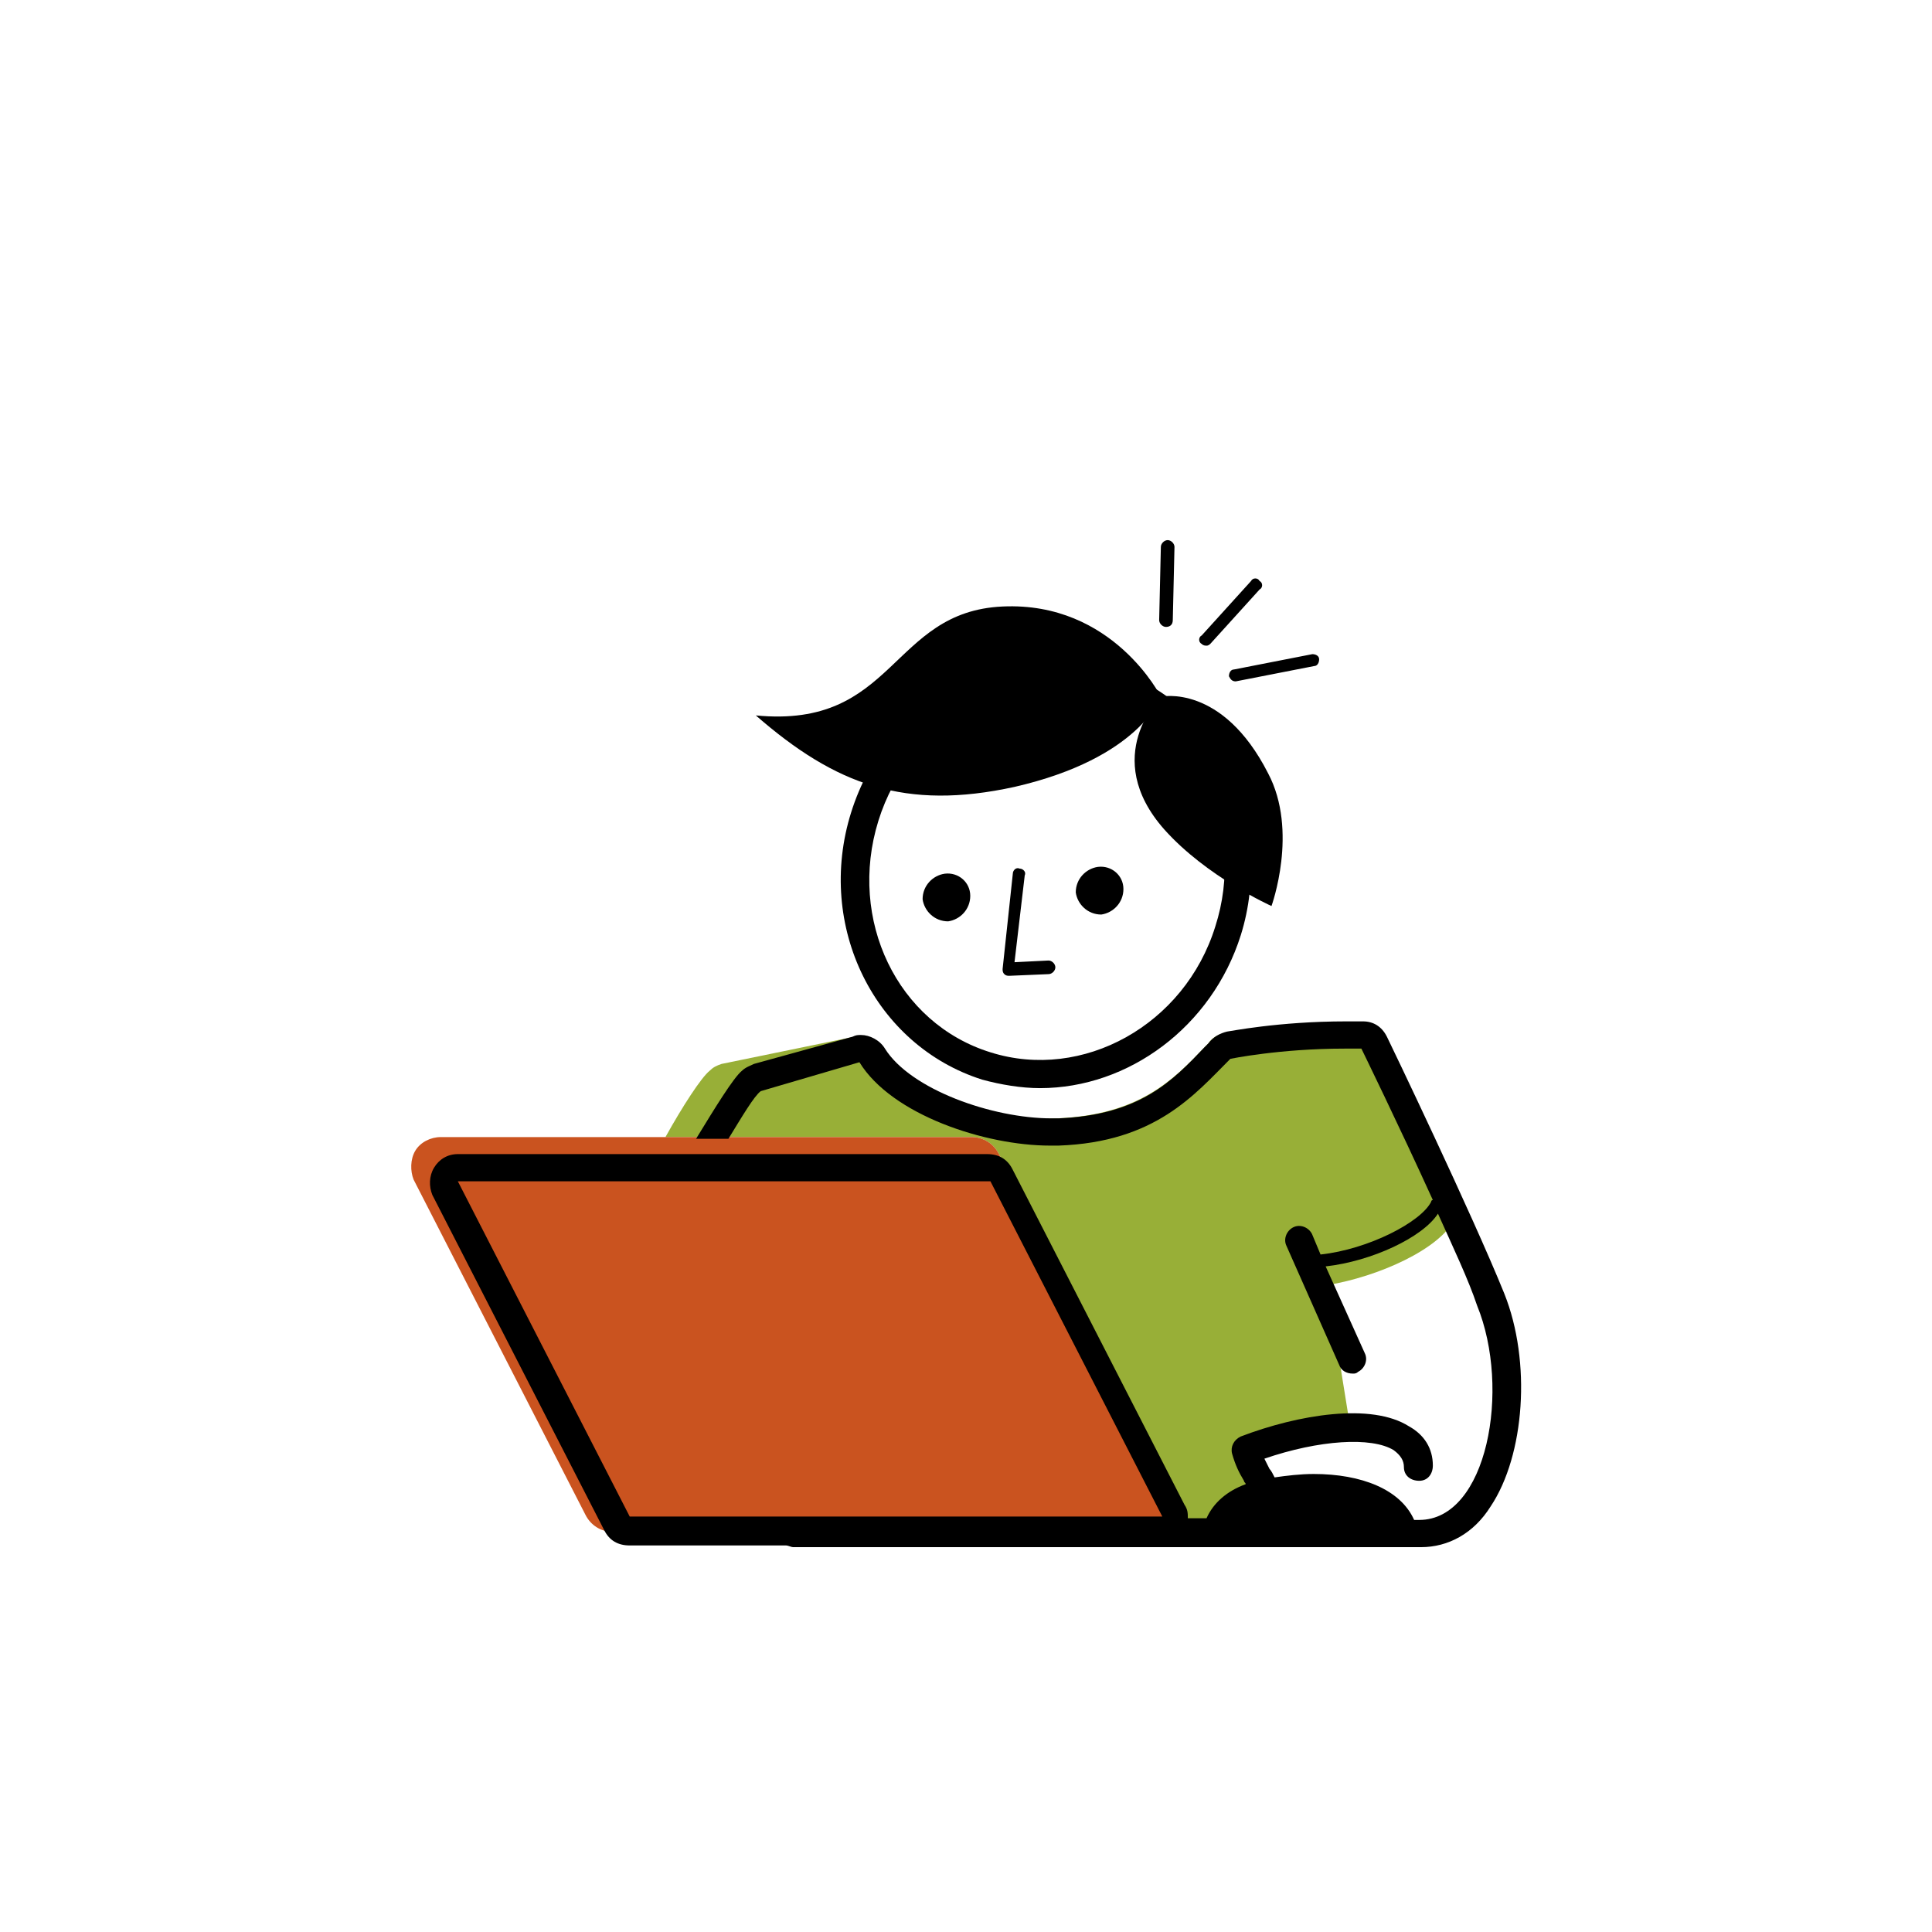
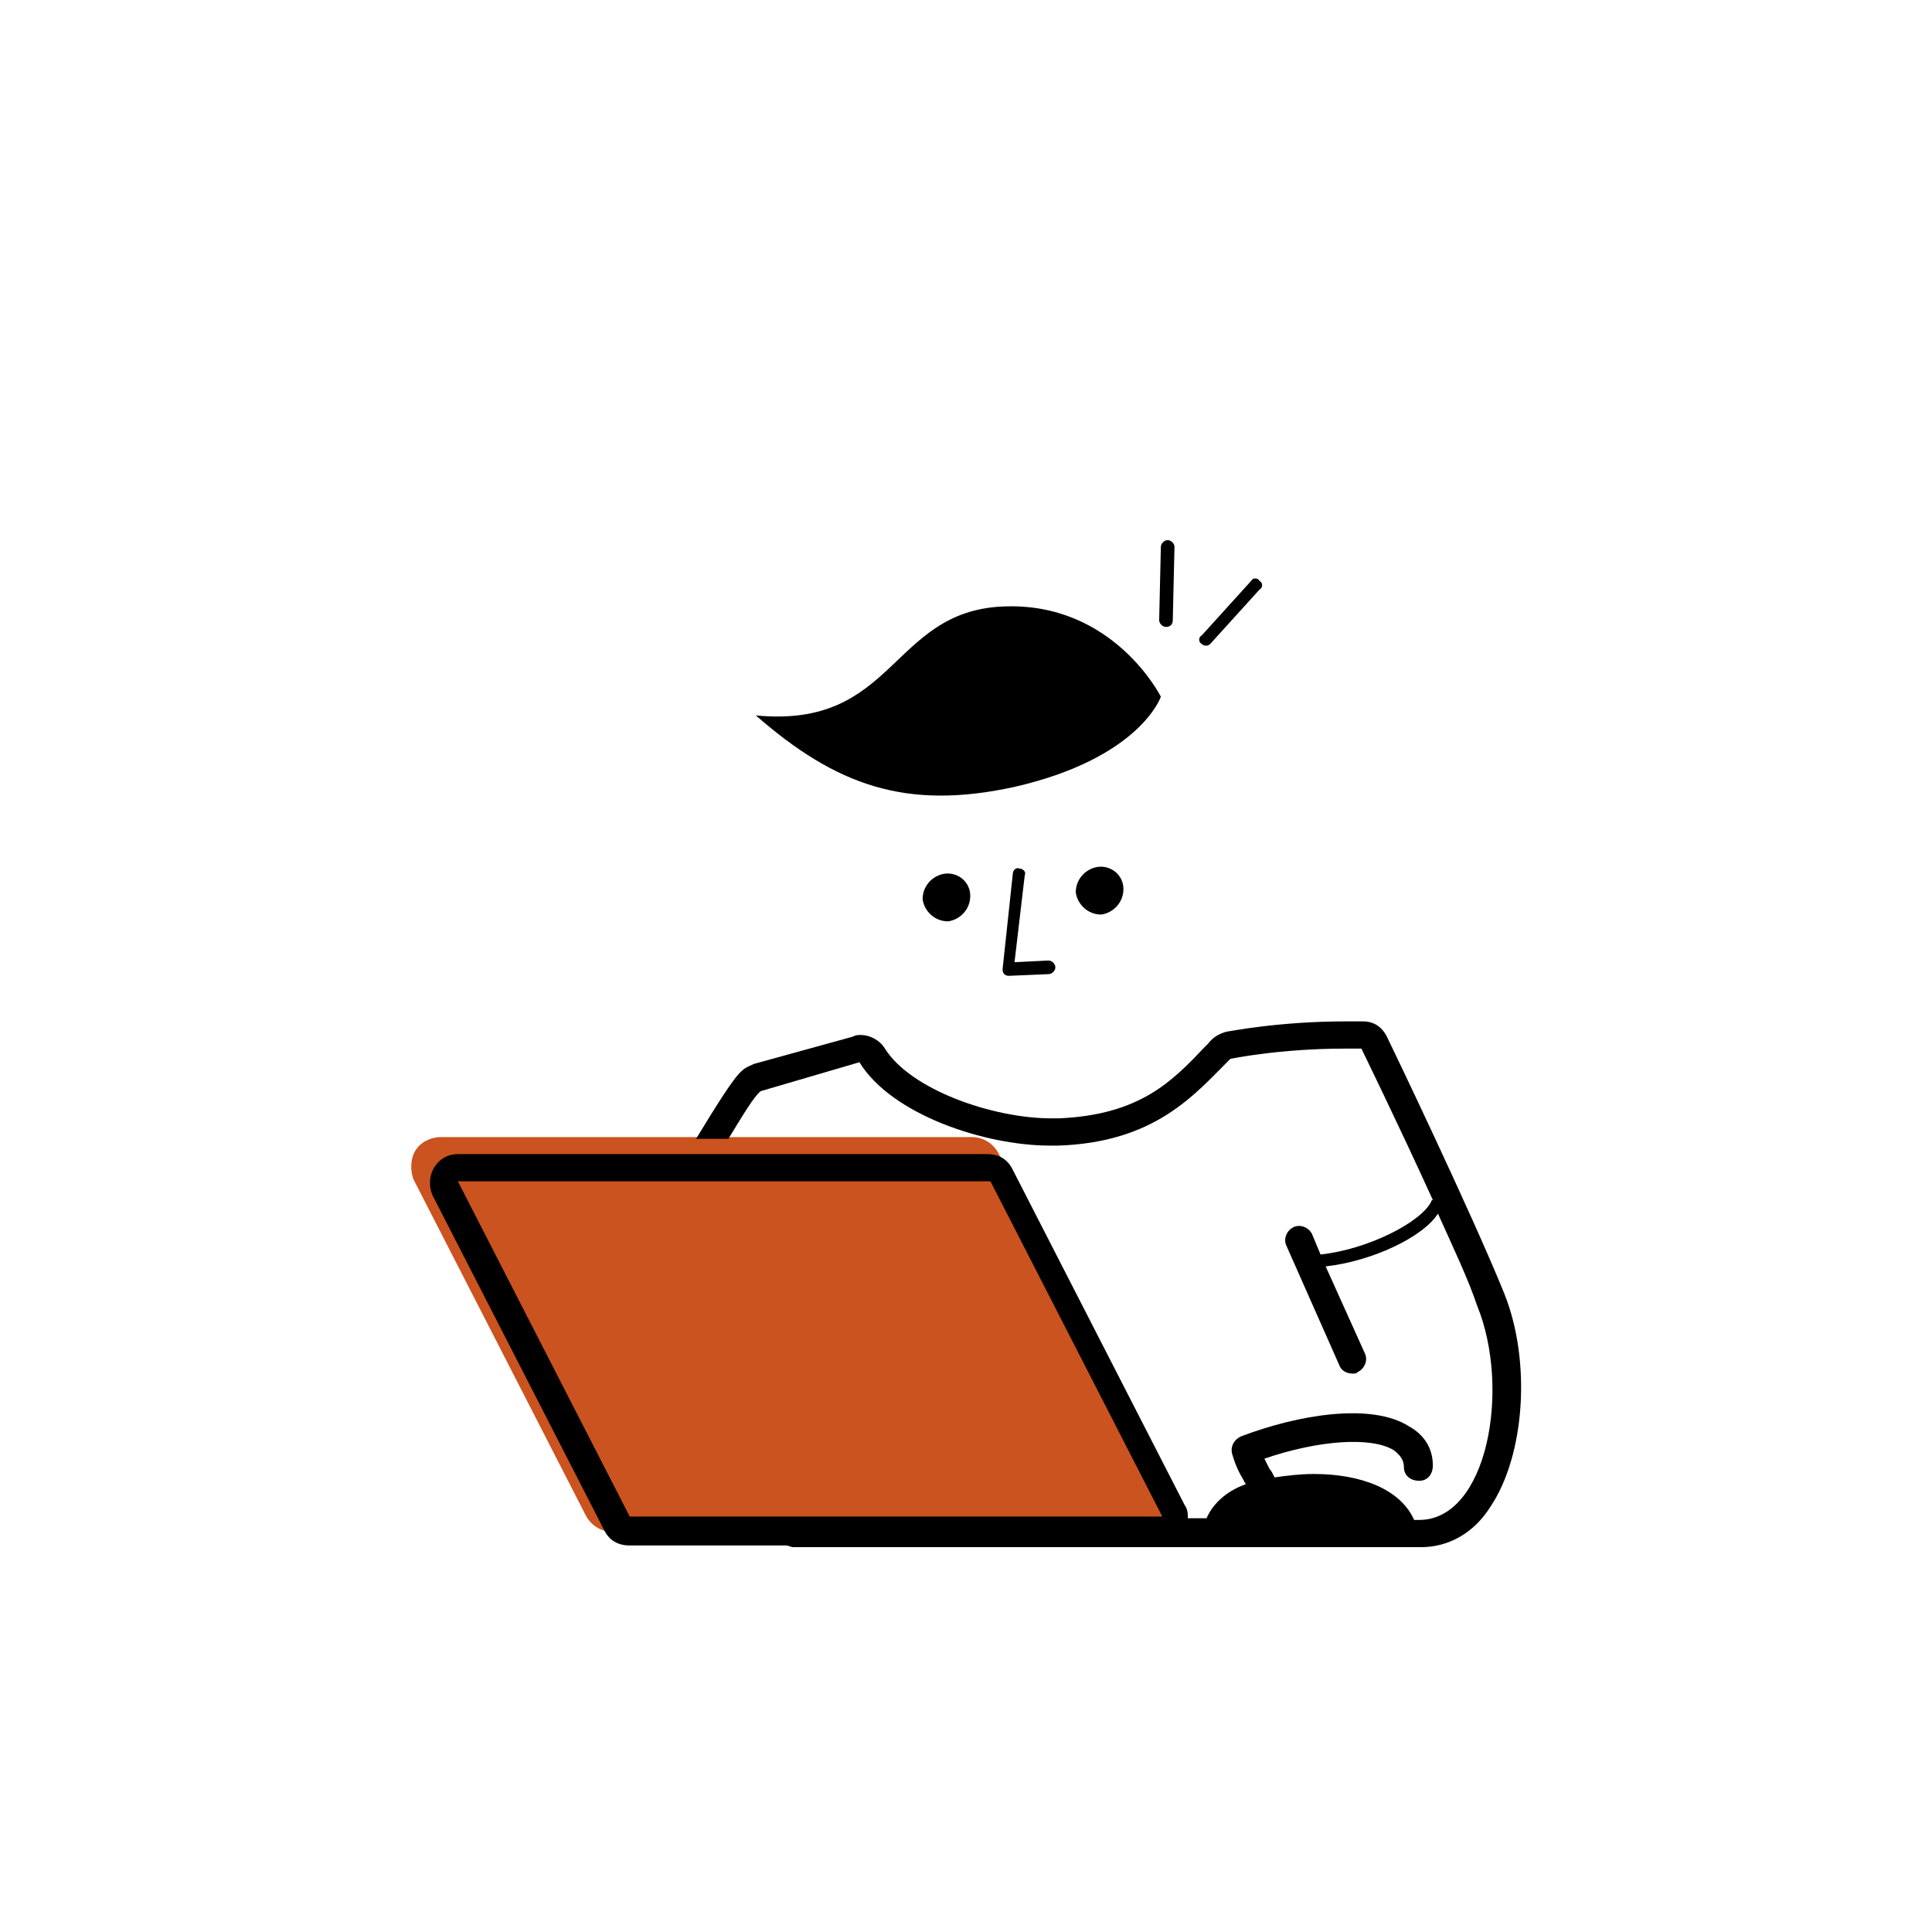
<svg xmlns="http://www.w3.org/2000/svg" xmlns:ns1="http://sodipodi.sourceforge.net/DTD/sodipodi-0.dtd" xmlns:ns2="http://www.inkscape.org/namespaces/inkscape" version="1.1" id="Ebene_1" x="0px" y="0px" viewBox="0 0 66 66" xml:space="preserve" ns1:docname="laptop2.svg" ns2:version="1.2.2 (732a01da63, 2022-12-09)" width="66" height="66">
  <defs id="defs4257" />
  <ns1:namedview pagecolor="#ffffff" bordercolor="#666666" borderopacity="1" objecttolerance="10" gridtolerance="10" guidetolerance="10" ns2:pageopacity="0" ns2:pageshadow="2" ns2:window-width="1920" ns2:window-height="1027" id="namedview4255" showgrid="false" ns2:zoom="11.180031" ns2:cx="37.522256" ns2:cy="40.071444" ns2:window-x="1912" ns2:window-y="-8" ns2:window-maximized="1" ns2:current-layer="g35660" ns2:pagecheckerboard="true" ns2:showpageshadow="2" ns2:deskcolor="#d1d1d1" />
  <style type="text/css" id="style4167">
	.st0{fill:#0667AC;}
	.st1{fill:#0667AC;stroke:#0667AC;stroke-width:0.833;stroke-linecap:round;stroke-linejoin:round;stroke-miterlimit:10;}
	.st2{fill:#D0331C;}
	.st3{fill:#010101;}
</style>
  <g id="g29643" transform="matrix(0.52,0,0,0.52,-12.952,7.141)">
    <g id="g35660" transform="matrix(0.581,0,0,0.581,-66.334,22.098)">
      <path d="m 288.882,9.217 v 0 c -0.385,0 -0.77,-0.385 -0.77,-0.77 l 0.192,-8.275 c 0,-0.385 0.385,-0.77 0.77,-0.77 0.385,0 0.77,0.385 0.77,0.77 l -0.192,8.275 c 0,0.577 -0.385,0.77 -0.77,0.77 z" id="path4062" style="stroke-width:1.924" />
      <path d="m 293.5,11.334 c -0.192,0 -0.385,0 -0.577,-0.192 -0.385,-0.192 -0.385,-0.77 0,-0.962 l 5.581,-6.158 c 0.192,-0.385 0.77,-0.385 0.962,0 0.385,0.192 0.385,0.77 0,0.962 l -5.581,6.158 c 0,0 -0.192,0.192 -0.385,0.192 z" id="path4064" style="stroke-width:1.924" />
-       <path d="m 296.772,15.375 c -0.385,0 -0.577,-0.192 -0.77,-0.577 0,-0.385 0.192,-0.77 0.577,-0.77 l 8.852,-1.732 c 0.385,0 0.77,0.192 0.77,0.577 0,0.385 -0.192,0.77 -0.577,0.77 l -8.852,1.732 c 0.192,0 0,0 0,0 z" id="path4066" style="stroke-width:1.924" />
      <path d="m 266.752,39.622 c 0,1.539 -1.155,2.694 -2.502,2.887 -1.539,0 -2.694,-1.155 -2.887,-2.502 0,-1.539 1.155,-2.694 2.502,-2.887 1.539,-0.192 2.887,0.962 2.887,2.502 z" id="path4068" style="stroke-width:1.924" />
      <path d="m 284.071,38.852 c 0,1.539 -1.155,2.694 -2.502,2.887 -1.539,0 -2.694,-1.155 -2.887,-2.502 0,-1.539 1.155,-2.694 2.502,-2.887 1.539,-0.192 2.887,0.962 2.887,2.502 z" id="path4070" style="stroke-width:1.924" />
-       <path d="m 274.642,61.367 c -2.117,0 -4.426,-0.385 -6.543,-0.962 -12.123,-3.849 -18.859,-17.319 -14.817,-30.212 v 0 c 4.041,-12.893 17.127,-20.206 29.25,-16.357 5.965,1.924 10.776,5.965 13.47,11.739 2.694,5.773 3.271,12.316 1.347,18.474 C 294.078,54.439 284.648,61.367 274.642,61.367 Z M 256.36,31.154 v 0 c -3.464,11.161 2.117,22.9 12.701,26.171 10.391,3.271 21.938,-3.079 25.401,-14.24 1.732,-5.388 1.347,-11.161 -1.155,-16.165 -2.309,-5.003 -6.543,-8.467 -11.546,-10.007 -10.584,-3.271 -21.938,3.079 -25.401,14.24 z" id="path4072" style="stroke-width:1.924" />
      <path d="m 288.304,17.107 c 0,0 -2.309,6.928 -16.549,10.199 -12.316,2.694 -20.206,-0.192 -29.25,-8.082 15.78,1.539 15.202,-11.739 27.903,-12.316 12.508,-0.577 17.896,10.199 17.896,10.199 z" id="path4074" style="stroke-width:1.924" />
      <path d="m 271.178,48.666 c -0.192,0 -0.385,0 -0.577,-0.192 -0.192,-0.192 -0.192,-0.385 -0.192,-0.577 l 1.155,-10.776 c 0,-0.385 0.385,-0.77 0.77,-0.577 0.385,0 0.77,0.385 0.577,0.77 l -1.155,9.814 3.849,-0.192 c 0.385,0 0.77,0.385 0.77,0.77 0,0.385 -0.385,0.77 -0.77,0.77 z" id="path4076" style="stroke-width:1.924" />
-       <path d="m 300.428,25.766 c 3.464,6.543 0.385,15.01 0.385,15.01 0,0 -7.313,-3.271 -12.123,-8.66 -7.313,-8.275 -0.385,-15.01 -0.385,-15.01 0,0 6.928,-1.539 12.123,8.66 z" id="path4078" style="stroke-width:1.924" />
      <g id="g4246" transform="matrix(1.924,0,0,1.924,120.694,-183.795)">
        <g id="g4244">
-           <path class="st0" d="m 104.6,133.7 c -2,-4.5 -4.3,-9.2 -4.4,-9.3 -0.2,-0.5 -0.8,-0.8 -1.3,-0.8 -4.5,-0.1 -7.9,0.5 -8.1,0.6 -0.4,0.1 -0.7,0.3 -0.9,0.6 l -0.2,0.2 c -1.9,2 -3.9,4 -8.7,4.2 -3.6,0.2 -8.8,-1.6 -10.3,-4.1 -0.3,-0.6 -1,-0.8 -1.6,-0.7 l -7.8,1.6 c -0.3,0.1 -0.5,0.2 -0.7,0.4 -0.5,0.4 -1.6,2.1 -2.6,3.9 h 1.8 1.9 14.3 c 0.7,0 1.3,0.4 1.6,1 L 87.7,151 c 0.3,0.5 0.2,1.1 0,1.7 0,0 0,0 0,0.1 -0.3,0.5 -0.9,0.8 -1.5,0.8 H 64.3 c 0.3,0.4 0.7,0.6 1.2,0.6 h 32.1 c 0.4,0 0.9,-0.2 1.1,-0.5 0.2,-0.2 0.3,-0.4 0.3,-0.7 -2.3,0.3 -4.7,0.7 -4.7,0.7 l -1.2,-2.9 c -0.4,-0.9 -0.7,-1.2 -1,-2.2 1.9,-0.7 4.2,-1 6.2,-0.9 L 96.9,139 c 3,-0.5 6.6,-2.1 7.5,-3.9 0.4,-0.4 0.4,-0.9 0.2,-1.4 z" id="path4240" style="fill:#98af37" />
          <path class="st1" d="M 87.7,151 77.6,131.3 c -0.3,-0.6 -0.9,-1 -1.6,-1 H 61.8 59.9 58 44.8 c -0.6,0 -1.2,0.3 -1.5,0.8 -0.3,0.5 -0.3,1.2 -0.1,1.7 l 10.1,19.7 c 0.3,0.6 0.9,1 1.6,1 h 9.3 0.2 21.8 c 0.6,0 1.2,-0.3 1.5,-0.8 0,0 0,0 0,-0.1 0.3,-0.4 0.3,-1 0,-1.6 z" id="path4242" style="fill:#ca531f;stroke:none;stroke-width:0.833;stroke-linecap:round;stroke-linejoin:round;stroke-miterlimit:10;stroke-opacity:1" />
        </g>
      </g>
      <g id="g4250" transform="matrix(1.924,0,0,1.924,120.694,-183.795)">
        <path d="m 107.3,139.5 c -1.9,-4.7 -6.7,-14.7 -6.9,-15.1 -0.3,-0.6 -0.8,-0.9 -1.4,-0.9 -0.4,0 -0.7,0 -1,0 -4,0 -6.9,0.6 -7,0.6 -0.4,0.1 -0.8,0.3 -1.1,0.7 l -0.2,0.2 c -1.9,2 -3.8,4 -8.6,4.2 -0.1,0 -0.3,0 -0.4,0 -3.5,0 -8.3,-1.7 -9.8,-4.1 -0.3,-0.5 -0.9,-0.8 -1.4,-0.8 -0.2,0 -0.3,0 -0.5,0.1 l -5.8,1.6 c -0.2,0.1 -0.5,0.2 -0.7,0.4 -0.5,0.4 -1.6,2.2 -2.7,4 h 1.9 c 0.8,-1.3 1.5,-2.5 1.9,-2.8 l 5.8,-1.7 v 0 c 1.9,3.1 7.4,4.9 11.2,4.9 0.2,0 0.3,0 0.5,0 5.7,-0.2 8,-3 10.1,-5.1 v 0 c 0,0 2.9,-0.6 6.7,-0.6 0.3,0 0.7,0 1,0 0,0 2.2,4.5 4.2,8.9 -0.1,0 -0.1,0.1 -0.1,0.1 -0.6,1.2 -3.7,2.8 -6.5,3.1 L 96,136 c -0.2,-0.4 -0.7,-0.6 -1.1,-0.4 -0.4,0.2 -0.6,0.7 -0.4,1.1 l 3.1,7 c 0.1,0.3 0.4,0.5 0.8,0.5 0.1,0 0.2,0 0.3,-0.1 0.4,-0.2 0.6,-0.7 0.4,-1.1 l -2.3,-5.1 c 2.7,-0.3 5.7,-1.7 6.6,-3.1 0.9,2 1.8,3.9 2.3,5.4 2,4.9 0.6,12.6 -3.4,12.6 h -0.1 -0.2 c -0.8,-1.8 -3.1,-2.7 -5.9,-2.7 -0.8,0 -1.6,0.1 -2.3,0.2 -0.1,-0.2 -0.2,-0.4 -0.3,-0.5 -0.1,-0.2 -0.2,-0.4 -0.3,-0.6 3.2,-1.1 6.3,-1.3 7.6,-0.5 0.4,0.3 0.6,0.6 0.6,1 0,0.5 0.4,0.8 0.9,0.8 0.5,0 0.8,-0.4 0.8,-0.9 0,-1 -0.5,-1.8 -1.4,-2.3 -2.2,-1.4 -6.5,-0.7 -9.9,0.6 -0.4,0.2 -0.6,0.6 -0.5,1 0.2,0.7 0.4,1.1 0.7,1.6 0,0.1 0.1,0.1 0.1,0.2 -1.1,0.4 -1.9,1.1 -2.3,2 h -1.1 c 0,-0.3 0,-0.5 -0.2,-0.8 L 78.4,132.2 c -0.3,-0.6 -0.8,-0.9 -1.5,-0.9 H 45.8 c -0.6,0 -1.1,0.3 -1.4,0.8 -0.3,0.5 -0.3,1.1 -0.1,1.6 l 10.1,19.7 c 0.3,0.6 0.8,0.9 1.5,0.9 h 9.2 c 0.1,0 0.3,0.1 0.4,0.1 h 36.7 c 0.1,0 0.1,0 0.2,0 1.6,0 3.1,-0.8 4.1,-2.4 2,-3 2.4,-8.5 0.8,-12.5 z M 55.9,152.6 45.8,132.9 h 31.3 l 10.1,19.7 z" id="path4248" />
      </g>
    </g>
  </g>
</svg>